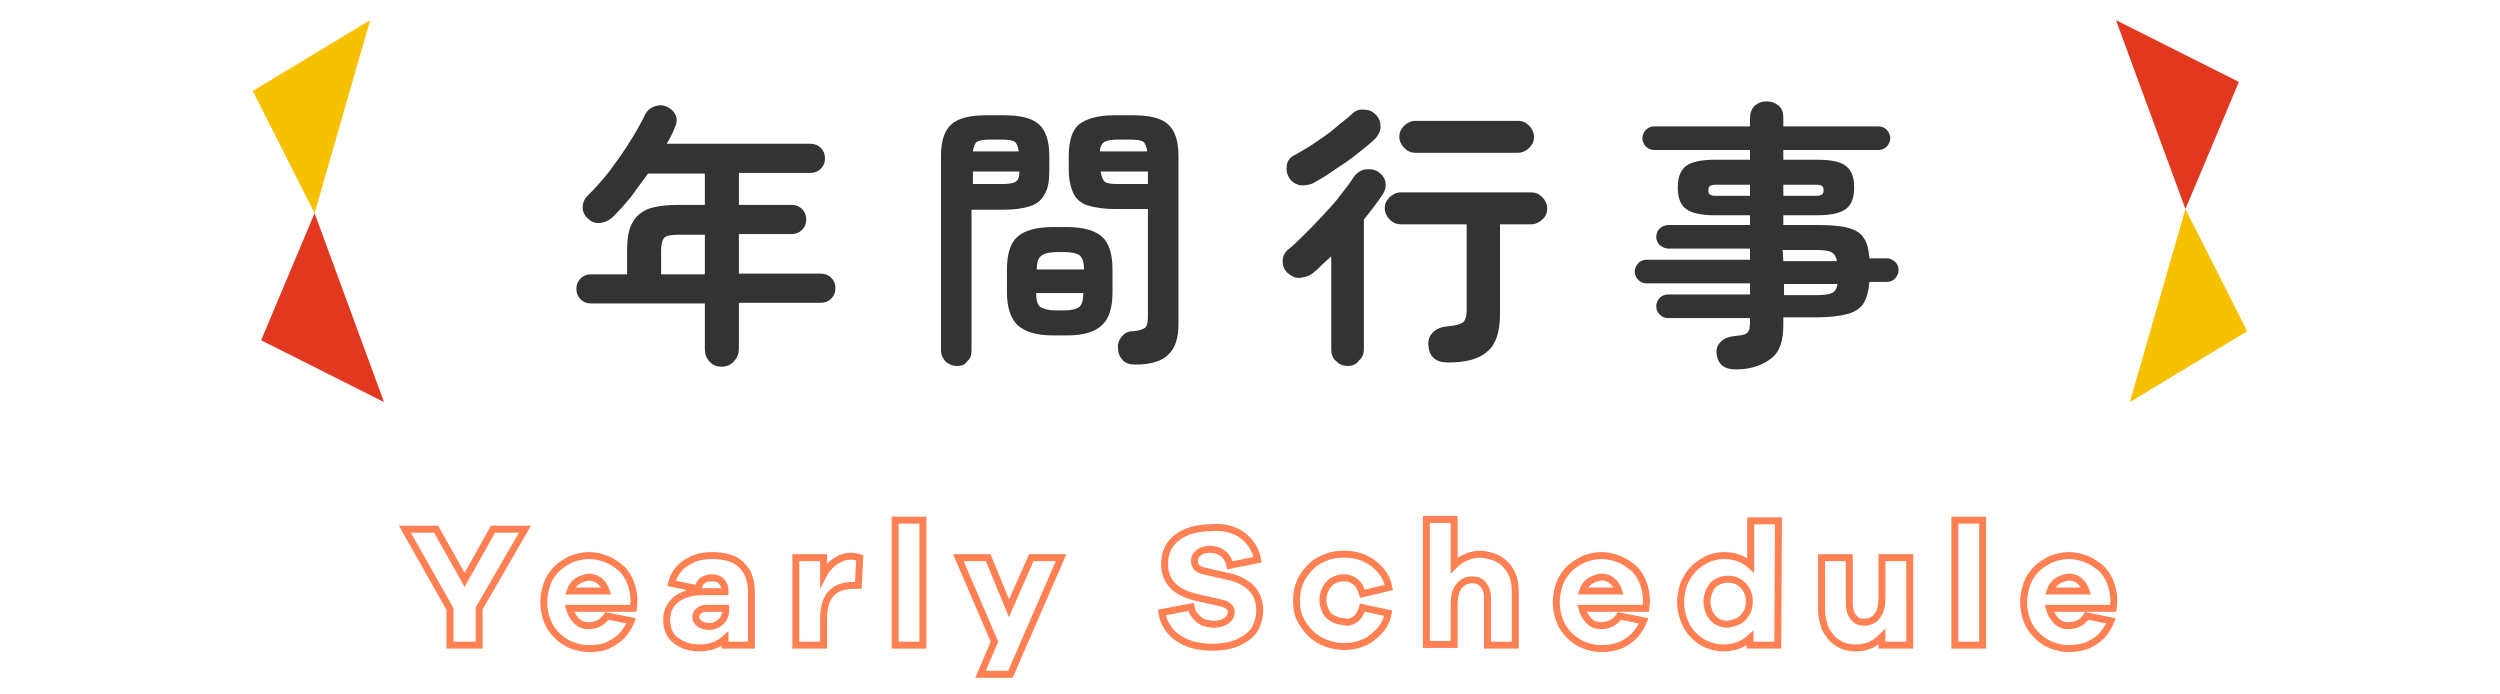
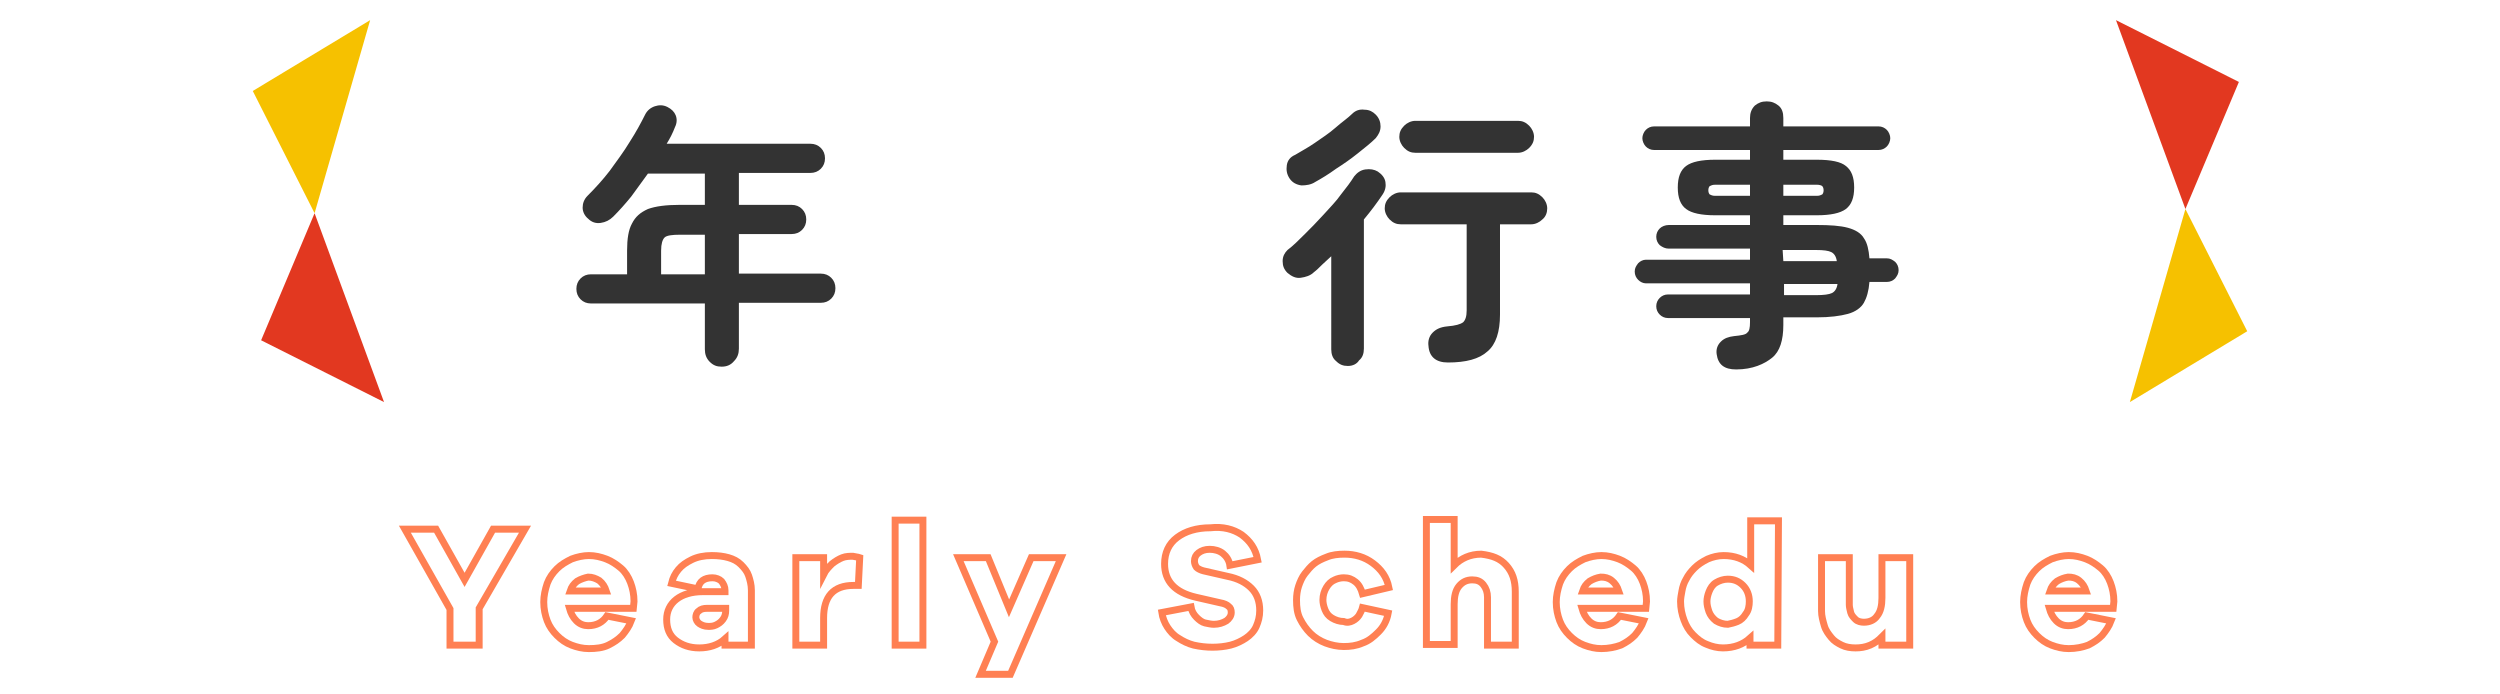
<svg xmlns="http://www.w3.org/2000/svg" version="1.1" id="レイヤー_2_00000054260003263205682930000006251929151867422598_" x="0px" y="0px" width="360px" height="100px" viewBox="0 0 360 100" style="enable-background:new 0 0 360 100;" xml:space="preserve">
  <style type="text/css">
	.st0{fill:#333333;}
	.st1{fill:none;stroke:#FF8053;stroke-miterlimit:10;}
	.st2{fill:#F6C100;}
	.st3{fill:#E23820;}
</style>
  <g>
    <g>
      <path class="st0" d="M103.9,52.8c-0.7,0-1.2-0.2-1.7-0.7s-0.7-1.1-0.7-1.8v-6.6H85.1c-0.6,0-1.1-0.2-1.5-0.6    c-0.4-0.4-0.6-0.9-0.6-1.5s0.2-1.1,0.6-1.5s0.9-0.6,1.5-0.6h5.2v-3.4c0-1.7,0.2-3,0.7-3.9c0.5-1,1.2-1.6,2.3-2.1    c1.1-0.4,2.6-0.6,4.6-0.6h3.6V25h-8.2c-0.8,1.1-1.6,2.2-2.4,3.3c-0.9,1.1-1.7,2-2.6,2.9c-0.5,0.5-1.1,0.8-1.8,0.9    c-0.7,0.1-1.3-0.1-1.8-0.6c-0.5-0.4-0.8-1-0.8-1.6s0.2-1.2,0.7-1.7c1.1-1.1,2.2-2.3,3.2-3.6c1-1.4,2-2.7,2.9-4.2    c0.9-1.4,1.6-2.7,2.2-3.9c0.3-0.6,0.8-1,1.4-1.2s1.2-0.2,1.8,0.1c0.6,0.3,1,0.7,1.2,1.2s0.2,1.1-0.1,1.7c-0.3,0.8-0.7,1.6-1.2,2.4    h20.7c0.6,0,1.1,0.2,1.5,0.6s0.6,0.9,0.6,1.5s-0.2,1.1-0.6,1.5s-0.9,0.6-1.5,0.6h-10.3v4.6h7.6c0.6,0,1.1,0.2,1.5,0.6    s0.6,0.9,0.6,1.5s-0.2,1.1-0.6,1.5c-0.4,0.4-0.9,0.6-1.5,0.6h-7.6v5.7h11.8c0.6,0,1.1,0.2,1.5,0.6s0.6,0.9,0.6,1.5    s-0.2,1.1-0.6,1.5s-0.9,0.6-1.5,0.6h-11.8v6.6c0,0.7-0.2,1.3-0.7,1.8C105.2,52.6,104.6,52.8,103.9,52.8z M95.2,39.5h6.3v-5.7h-3.6    c-1.1,0-1.9,0.1-2.2,0.4s-0.5,0.9-0.5,1.9C95.2,36.1,95.2,39.5,95.2,39.5z" />
-       <path class="st0" d="M137.8,52.7c-0.6,0-1.1-0.2-1.6-0.6c-0.4-0.4-0.7-1-0.7-1.6v-28c0-2.2,0.5-3.7,1.5-4.6s2.7-1.3,5-1.3h2.6    c2.3,0,4,0.4,5,1.3s1.5,2.4,1.5,4.6v2.1c0,1.5-0.2,2.6-0.7,3.4c-0.4,0.8-1.1,1.4-2.1,1.7c-0.9,0.3-2.2,0.5-3.8,0.5h-4.6v20.3    c0,0.7-0.2,1.2-0.7,1.6C139,52.5,138.5,52.7,137.8,52.7z M140.1,26.5h4.2c0.9,0,1.6-0.1,1.9-0.3c0.4-0.2,0.6-0.7,0.6-1.5h-6.7    V26.5z M140.1,21.8h6.6c-0.1-0.7-0.3-1.2-0.6-1.4c-0.3-0.2-1-0.3-1.9-0.3h-1.6c-0.9,0-1.5,0.1-1.9,0.3    C140.4,20.6,140.2,21.1,140.1,21.8z M151.6,48.3c-2.3,0-4-0.5-5.1-1.5c-1-1-1.5-2.6-1.5-4.7v-3.3c0-2.2,0.5-3.8,1.5-4.7    s2.7-1.4,5.1-1.4h2.1c2.3,0,4,0.5,5,1.4s1.5,2.5,1.5,4.7v3.3c0,2.2-0.5,3.8-1.5,4.7c-1,1-2.7,1.5-5,1.5H151.6z M149.3,38.8h6.8    c0-1-0.2-1.6-0.6-2c-0.4-0.3-1.1-0.5-2.2-0.5h-1.1c-1.1,0-1.8,0.2-2.2,0.5C149.5,37.1,149.3,37.8,149.3,38.8z M152.1,44.7h1.1    c1.1,0,1.8-0.2,2.2-0.5s0.6-1,0.6-2h-6.8c0,1,0.2,1.7,0.6,2C150.3,44.5,151,44.7,152.1,44.7z M163.5,52.5c-0.8,0-1.4-0.2-1.8-0.6    c-0.4-0.4-0.7-1-0.7-1.7c-0.1-0.6,0.1-1.2,0.5-1.7s0.9-0.8,1.6-0.8c1-0.1,1.6-0.3,1.9-0.6c0.2-0.3,0.3-0.8,0.3-1.5V30.1h-4.8    c-1.5,0-2.8-0.2-3.8-0.5s-1.7-0.9-2.1-1.7c-0.4-0.8-0.7-2-0.7-3.4v-2c0-2.2,0.5-3.8,1.5-4.6s2.7-1.3,5-1.3h2.8c2.3,0,4,0.4,5,1.3    s1.5,2.4,1.5,4.6v24.2c0,2-0.5,3.5-1.5,4.4C167.3,52,165.7,52.5,163.5,52.5z M158.4,21.8h6.8c-0.1-0.7-0.3-1.2-0.6-1.4    s-1-0.3-1.9-0.3H161c-0.9,0-1.5,0.1-1.9,0.3C158.7,20.6,158.4,21.1,158.4,21.8z M161,26.5h4.3v-1.8h-6.8c0.1,0.7,0.3,1.2,0.6,1.5    C159.4,26.4,160,26.5,161,26.5z" />
      <path class="st0" d="M194.1,52.7c-0.7,0-1.2-0.2-1.7-0.7c-0.5-0.4-0.7-1-0.7-1.7V36.9c-0.4,0.4-0.9,0.8-1.3,1.2s-0.8,0.8-1.2,1.1    c-0.5,0.5-1.2,0.7-1.9,0.8s-1.3-0.2-1.9-0.7c-0.5-0.5-0.7-1-0.7-1.7s0.3-1.2,0.7-1.6c0.8-0.6,1.6-1.4,2.5-2.3s1.8-1.8,2.7-2.8    s1.8-1.9,2.5-2.9c0.8-1,1.4-1.8,1.9-2.6c0.4-0.5,0.9-0.9,1.6-1c0.7-0.1,1.3,0,1.8,0.3c0.6,0.4,1,0.9,1.1,1.5s0,1.2-0.4,1.8    c-0.8,1.2-1.7,2.4-2.7,3.6v18.6c0,0.7-0.2,1.3-0.7,1.7C195.4,52.4,194.8,52.7,194.1,52.7z M189.4,26.2c-0.6,0.4-1.3,0.5-2,0.5    c-0.7-0.1-1.3-0.4-1.7-1s-0.5-1.2-0.4-1.9c0.1-0.7,0.5-1.2,1.2-1.5c0.8-0.5,1.8-1,2.8-1.7s2.1-1.4,3-2.2s1.8-1.4,2.4-2    c0.5-0.5,1.1-0.7,1.8-0.6c0.7,0,1.2,0.3,1.6,0.7c0.5,0.5,0.7,1.1,0.7,1.7c0,0.7-0.3,1.2-0.7,1.7c-0.7,0.7-1.6,1.4-2.6,2.2    c-1,0.8-2,1.5-3.1,2.2C191.3,25.1,190.3,25.7,189.4,26.2z M208.5,52.2c-1.7,0-2.7-0.8-2.8-2.4c-0.1-0.7,0.1-1.4,0.6-1.9    s1.1-0.8,2.1-0.9c1.2-0.1,1.9-0.3,2.3-0.6c0.3-0.3,0.5-0.8,0.5-1.7V32.3h-9.5c-0.6,0-1.1-0.2-1.6-0.7c-0.4-0.4-0.7-1-0.7-1.6    s0.2-1.1,0.7-1.6c0.4-0.4,1-0.7,1.6-0.7h18.8c0.6,0,1.1,0.2,1.6,0.7c0.4,0.4,0.7,1,0.7,1.6s-0.2,1.2-0.7,1.6    c-0.4,0.4-1,0.7-1.6,0.7H216v13c0,2.5-0.6,4.3-1.8,5.3C213,51.7,211.1,52.2,208.5,52.2z M203.8,22c-0.6,0-1.1-0.2-1.6-0.7    c-0.4-0.4-0.7-1-0.7-1.6s0.2-1.1,0.7-1.6c0.4-0.4,1-0.7,1.6-0.7h14.8c0.6,0,1.1,0.2,1.6,0.7c0.4,0.4,0.7,1,0.7,1.6    s-0.2,1.1-0.7,1.6c-0.4,0.4-1,0.7-1.6,0.7H203.8z" />
      <path class="st0" d="M250,53.2c-1.7,0-2.6-0.7-2.8-2.2c-0.1-0.7,0.1-1.3,0.6-1.8s1.1-0.7,1.9-0.8c1-0.1,1.7-0.2,1.9-0.5    c0.3-0.2,0.4-0.7,0.4-1.5v-0.6h-11.8c-0.5,0-0.9-0.2-1.2-0.5s-0.5-0.7-0.5-1.2s0.2-0.9,0.5-1.2s0.7-0.5,1.2-0.5H252v-1.6h-15    c-0.4,0-0.8-0.2-1.1-0.5s-0.5-0.7-0.5-1.2s0.2-0.8,0.5-1.2c0.3-0.3,0.7-0.5,1.1-0.5h15v-1.6h-11.7c-0.5,0-0.9-0.2-1.3-0.5    c-0.3-0.3-0.5-0.7-0.5-1.2s0.2-0.9,0.5-1.2s0.8-0.5,1.3-0.5H252V31h-5c-2,0-3.4-0.3-4.2-0.9s-1.2-1.6-1.2-3.1s0.4-2.5,1.2-3.1    S245,23,247,23h5v-1.4h-13.8c-0.5,0-0.9-0.2-1.2-0.5s-0.5-0.8-0.5-1.2s0.2-0.9,0.5-1.2c0.3-0.3,0.7-0.5,1.2-0.5H252V17    c0-0.7,0.2-1.3,0.7-1.8c0.5-0.4,1-0.6,1.7-0.6s1.2,0.2,1.7,0.6c0.5,0.4,0.7,1,0.7,1.8v1.2h13.7c0.5,0,0.9,0.2,1.2,0.5    s0.5,0.8,0.5,1.2s-0.2,0.9-0.5,1.2c-0.3,0.3-0.7,0.5-1.2,0.5h-13.7V23h4.8c2.1,0,3.5,0.3,4.2,0.9c0.8,0.6,1.2,1.6,1.2,3.1    s-0.4,2.5-1.2,3.1s-2.2,0.9-4.2,0.9h-4.8v1.4h4.8c1.9,0,3.4,0.1,4.5,0.4c1.1,0.3,1.9,0.8,2.3,1.5c0.5,0.7,0.7,1.7,0.8,2.9h2.5    c0.5,0,0.8,0.2,1.2,0.5c0.3,0.3,0.5,0.7,0.5,1.2s-0.2,0.8-0.5,1.2c-0.3,0.3-0.7,0.5-1.2,0.5h-2.5c-0.1,1.3-0.4,2.3-0.8,3    s-1.2,1.3-2.3,1.6c-1.1,0.3-2.6,0.5-4.5,0.5h-4.8v1.1c0,2.2-0.5,3.8-1.6,4.7S252.4,53.2,250,53.2z M247,28.2h5v-1.6h-5    c-0.4,0-0.6,0.1-0.8,0.2c-0.1,0.1-0.2,0.3-0.2,0.6c0,0.3,0.1,0.5,0.2,0.6C246.4,28.1,246.6,28.2,247,28.2z M256.8,28.2h4.8    c0.4,0,0.6-0.1,0.8-0.2c0.1-0.1,0.2-0.3,0.2-0.6c0-0.3-0.1-0.5-0.2-0.6c-0.1-0.1-0.4-0.2-0.8-0.2h-4.8V28.2z M256.8,37.6h7.7    c-0.1-0.7-0.4-1.1-0.8-1.3c-0.4-0.2-1.1-0.3-2.2-0.3h-4.8L256.8,37.6L256.8,37.6z M256.8,42.5h4.8c1,0,1.8-0.1,2.2-0.3    c0.4-0.2,0.7-0.6,0.8-1.3h-7.7v1.6H256.8z" />
    </g>
  </g>
  <g>
    <g>
      <path class="st1" d="M69,92.9h-4.2v-5.2l-6.5-11.5h4.5l4.1,7.3l4.1-7.3h4.6L69,87.6V92.9z" />
      <path class="st1" d="M91.2,87.6H82c0.2,0.7,0.5,1.3,1,1.8s1.1,0.7,1.7,0.7c1.2,0,2.1-0.5,2.7-1.4l3.5,0.7    c-0.3,0.8-0.8,1.5-1.3,2.1c-0.6,0.6-1.2,1-2,1.4s-1.8,0.5-2.8,0.5c-0.9,0-1.7-0.2-2.5-0.5s-1.5-0.8-2.1-1.4s-1.1-1.3-1.4-2.1    c-0.3-0.8-0.5-1.7-0.5-2.7c0-0.9,0.2-1.8,0.5-2.7c0.3-0.8,0.8-1.5,1.4-2.1s1.3-1,2.1-1.4c0.8-0.3,1.7-0.5,2.5-0.5    c0.9,0,1.7,0.2,2.5,0.5s1.5,0.8,2.1,1.3s1.1,1.3,1.4,2.1c0.3,0.8,0.5,1.7,0.5,2.7L91.2,87.6L91.2,87.6z M83.1,83.7    c-0.5,0.4-0.8,0.8-1,1.4h5.2c-0.2-0.6-0.5-1.1-1-1.5c-0.5-0.3-1-0.5-1.6-0.5C84.2,83.2,83.6,83.4,83.1,83.7z" />
      <path class="st1" d="M104.9,80.3c0.7,0.2,1.3,0.5,1.8,1s0.9,1,1.1,1.6s0.4,1.3,0.4,2.1v7.9h-3.8V92c-1,0.9-2.3,1.3-3.7,1.3    c-1.4,0-2.5-0.4-3.4-1.1s-1.3-1.7-1.3-3c0-1.2,0.5-2.2,1.4-2.9c0.9-0.7,2.2-1.1,3.8-1.1h3.2V85c0-0.5-0.2-0.9-0.5-1.3    c-0.3-0.3-0.8-0.5-1.3-0.5c-1.2,0-1.9,0.5-2.1,1.6L96.7,84c0.2-0.8,0.5-1.4,1-2s1.1-1,1.9-1.4s1.8-0.6,2.9-0.6    C103.4,80,104.2,80.1,104.9,80.3z M103.1,90c0.4-0.2,0.7-0.4,1-0.8s0.4-0.8,0.4-1.3v-0.3h-2.7c-0.5,0-0.9,0.1-1.2,0.4    c-0.3,0.2-0.4,0.6-0.4,0.9s0.2,0.7,0.5,0.9c0.3,0.2,0.7,0.4,1.3,0.4C102.3,90.2,102.7,90.2,103.1,90z" />
      <path class="st1" d="M123.8,80.3l-0.2,4h-0.7c-2.9,0-4.3,1.6-4.3,4.7v3.9h-4V80.3h4v2.4c0.3-0.6,0.8-1.1,1.2-1.5    c0.5-0.4,1-0.7,1.5-0.9s1.1-0.2,1.5-0.2C123.2,80.2,123.5,80.2,123.8,80.3z" />
      <path class="st1" d="M128.9,92.9v-18h4v18H128.9z" />
      <path class="st1" d="M145.5,97.1h-4.3l2-4.7L138,80.3h4.3l3,7.3l3.2-7.3h4.3L145.5,97.1z" />
      <path class="st1" d="M178.8,77c1.2,0.9,2,2,2.3,3.6l-4,0.8c-0.1-0.7-0.5-1.3-1-1.7s-1.2-0.6-1.9-0.6s-1.2,0.2-1.6,0.5    c-0.4,0.3-0.6,0.7-0.6,1.2c0,0.3,0.1,0.6,0.3,0.9c0.2,0.2,0.6,0.4,1,0.5l3.5,0.8c1.5,0.3,2.6,0.9,3.4,1.7c0.8,0.8,1.2,1.9,1.2,3.2    c0,0.9-0.2,1.6-0.5,2.3s-0.9,1.3-1.5,1.7s-1.4,0.8-2.2,1s-1.7,0.3-2.6,0.3s-1.8-0.1-2.7-0.3c-0.8-0.2-1.6-0.6-2.2-1    c-0.7-0.4-1.2-1-1.6-1.6s-0.7-1.4-0.8-2.1l4.2-0.8c0.1,0.6,0.4,1.1,0.8,1.5c0.4,0.4,0.8,0.7,1.2,0.8c0.5,0.1,0.9,0.2,1.3,0.2    c0.7,0,1.3-0.2,1.8-0.5c0.4-0.3,0.7-0.7,0.7-1.2c0-0.4-0.1-0.7-0.4-0.9c-0.2-0.2-0.6-0.4-1.2-0.5l-3.5-0.8c-3-0.7-4.5-2.3-4.5-4.8    c0-1.6,0.6-2.9,1.8-3.8s2.8-1.4,4.8-1.4C176.1,75.8,177.6,76.2,178.8,77z" />
      <path class="st1" d="M194.8,89.4c0.4-0.2,0.7-0.5,0.9-0.8c0.2-0.4,0.4-0.7,0.5-1.1l3.7,0.8c-0.2,1.1-0.7,2-1.4,2.7    s-1.4,1.3-2.3,1.6c-0.9,0.4-1.8,0.5-2.7,0.5s-1.8-0.2-2.6-0.5s-1.6-0.8-2.2-1.4s-1.1-1.3-1.5-2.1s-0.5-1.7-0.5-2.7    c0-0.7,0.1-1.4,0.3-2s0.5-1.3,0.9-1.8s0.8-1,1.3-1.4s1.1-0.7,1.9-1c0.7-0.3,1.6-0.4,2.5-0.4c1.5,0,2.9,0.4,4.1,1.3    c1.2,0.9,2,2,2.3,3.5l-3.8,0.9c-0.2-0.7-0.5-1.3-1-1.7s-1-0.6-1.7-0.6c-0.4,0-0.9,0.1-1.3,0.3c-0.5,0.2-0.9,0.6-1.2,1.1    s-0.5,1.1-0.5,1.8c0,0.4,0.1,0.9,0.3,1.4s0.5,0.9,1,1.2c0.5,0.3,1.1,0.5,1.7,0.5C194,89.7,194.4,89.6,194.8,89.4z" />
      <path class="st1" d="M216.9,81.4c0.9,1,1.3,2.2,1.3,3.8v7.7h-4V86c0-0.7-0.2-1.3-0.6-1.8c-0.4-0.5-0.9-0.7-1.6-0.7    c-0.8,0-1.4,0.3-1.9,0.9s-0.7,1.5-0.7,2.6v5.8h-4v-18h4v6.6c1-1,2.3-1.6,3.9-1.6C214.9,80,216,80.4,216.9,81.4z" />
      <path class="st1" d="M237,87.6h-9.2c0.2,0.7,0.5,1.3,1,1.8s1.1,0.7,1.7,0.7c1.2,0,2.1-0.5,2.7-1.4l3.5,0.7    c-0.3,0.8-0.8,1.5-1.3,2.1c-0.6,0.6-1.2,1-2,1.4c-0.8,0.3-1.8,0.5-2.8,0.5c-0.9,0-1.7-0.2-2.5-0.5s-1.5-0.8-2.1-1.4    s-1.1-1.3-1.4-2.1c-0.3-0.8-0.5-1.7-0.5-2.7c0-0.9,0.2-1.8,0.5-2.7c0.3-0.8,0.8-1.5,1.4-2.1s1.3-1,2.1-1.4    c0.8-0.3,1.7-0.5,2.5-0.5c0.9,0,1.7,0.2,2.5,0.5s1.5,0.8,2.1,1.3s1.1,1.3,1.4,2.1c0.3,0.8,0.5,1.7,0.5,2.7L237,87.6z M228.9,83.7    c-0.5,0.4-0.8,0.8-1,1.4h5.2c-0.2-0.6-0.5-1.1-1-1.5s-1-0.5-1.6-0.5C229.9,83.2,229.4,83.4,228.9,83.7z" />
      <path class="st1" d="M256,92.9h-4v-1c-1,0.9-2.3,1.4-3.9,1.4c-0.8,0-1.6-0.2-2.3-0.5c-0.8-0.3-1.4-0.8-2-1.4s-1-1.3-1.3-2.1    s-0.5-1.7-0.5-2.7c0-0.4,0.1-1,0.2-1.5c0.1-0.6,0.3-1.2,0.6-1.7c0.3-0.6,0.7-1.1,1.2-1.6s1.1-0.9,1.9-1.3c0.7-0.3,1.5-0.5,2.3-0.5    c1.6,0,2.9,0.5,3.9,1.4V75h4L256,92.9L256,92.9z M250.2,89.5c0.5-0.2,0.9-0.6,1.2-1.1c0.4-0.5,0.5-1.2,0.5-1.8    c0-0.9-0.3-1.7-0.9-2.3s-1.3-0.9-2.2-0.9c-0.6,0-1.2,0.2-1.7,0.5s-0.8,0.8-1,1.3s-0.3,1-0.3,1.4c0,0.5,0.1,0.9,0.3,1.5    c0.2,0.5,0.5,0.9,1,1.3c0.5,0.3,1.1,0.5,1.7,0.5C249.3,89.8,249.7,89.7,250.2,89.5z" />
      <path class="st1" d="M275,92.9h-4v-1.2c-0.5,0.5-1,0.9-1.7,1.2c-0.7,0.3-1.4,0.4-2.1,0.4s-1.4-0.1-2-0.4c-0.6-0.3-1.1-0.6-1.5-1.1    c-0.4-0.5-0.8-1-1-1.7c-0.2-0.7-0.4-1.4-0.4-2.1v-7.7h4v6.8c0,0.3,0.1,0.7,0.2,1.1c0.1,0.4,0.4,0.7,0.7,1c0.3,0.3,0.8,0.4,1.2,0.4    c0.8,0,1.5-0.3,1.9-0.9c0.5-0.6,0.7-1.5,0.7-2.6v-5.8h4V92.9L275,92.9z" />
-       <path class="st1" d="M281.5,92.9v-18h4v18H281.5z" />
      <path class="st1" d="M304.3,87.6h-9.2c0.2,0.7,0.5,1.3,1,1.8s1.1,0.7,1.7,0.7c1.2,0,2.1-0.5,2.7-1.4l3.5,0.7    c-0.3,0.8-0.8,1.5-1.3,2.1c-0.6,0.6-1.2,1-2,1.4c-0.8,0.3-1.8,0.5-2.8,0.5c-0.9,0-1.7-0.2-2.5-0.5s-1.5-0.8-2.1-1.4    s-1.1-1.3-1.4-2.1c-0.3-0.8-0.5-1.7-0.5-2.7c0-0.9,0.2-1.8,0.5-2.7c0.3-0.8,0.8-1.5,1.4-2.1s1.3-1,2.1-1.4    c0.8-0.3,1.7-0.5,2.5-0.5c0.9,0,1.7,0.2,2.5,0.5s1.5,0.8,2.1,1.3s1.1,1.3,1.4,2.1c0.3,0.8,0.5,1.7,0.5,2.7L304.3,87.6z     M296.2,83.7c-0.5,0.4-0.8,0.8-1,1.4h5.2c-0.2-0.6-0.5-1.1-1-1.5s-1-0.5-1.6-0.5C297.2,83.2,296.7,83.4,296.2,83.7z" />
    </g>
  </g>
  <g>
    <polygon class="st2" points="36.4,13.1 45.3,30.7 53.3,2.9  " />
    <polygon class="st3" points="37.6,49 55.3,57.9 45.3,30.7  " />
    <polygon class="st2" points="323.6,47.7 314.7,30.1 306.7,57.9  " />
    <polygon class="st3" points="322.4,11.8 304.7,2.9 314.7,30.1  " />
  </g>
</svg>